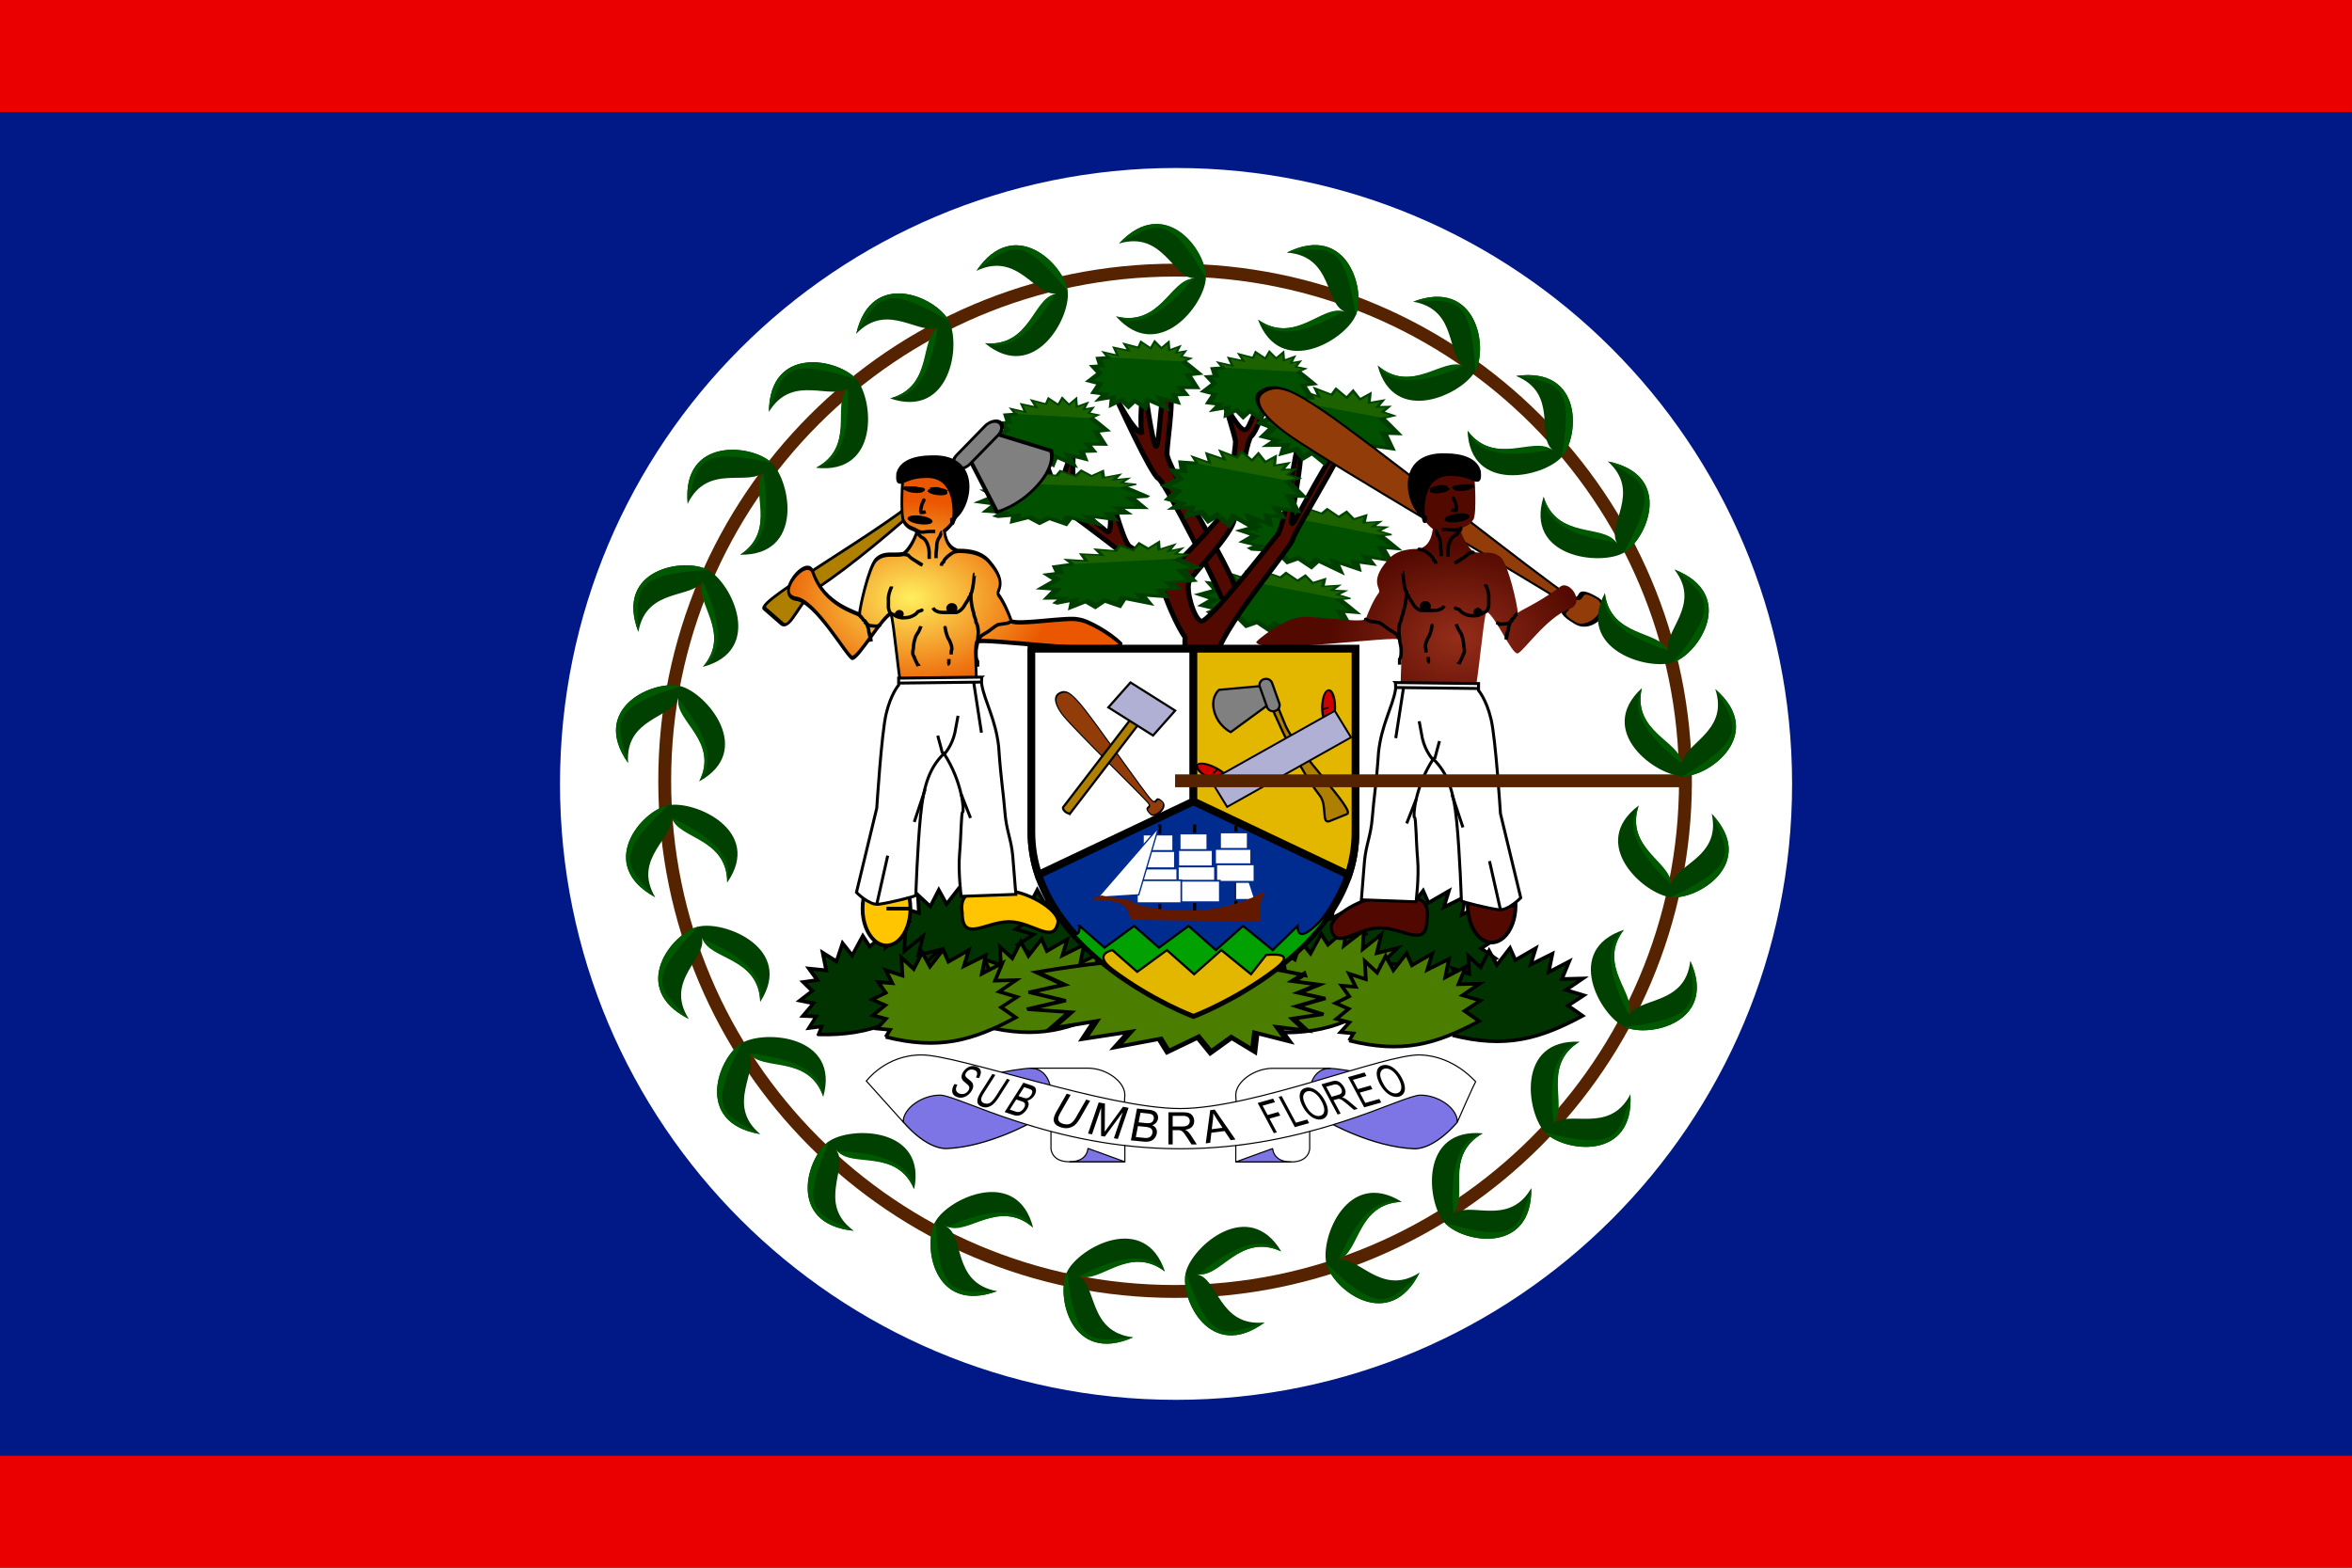
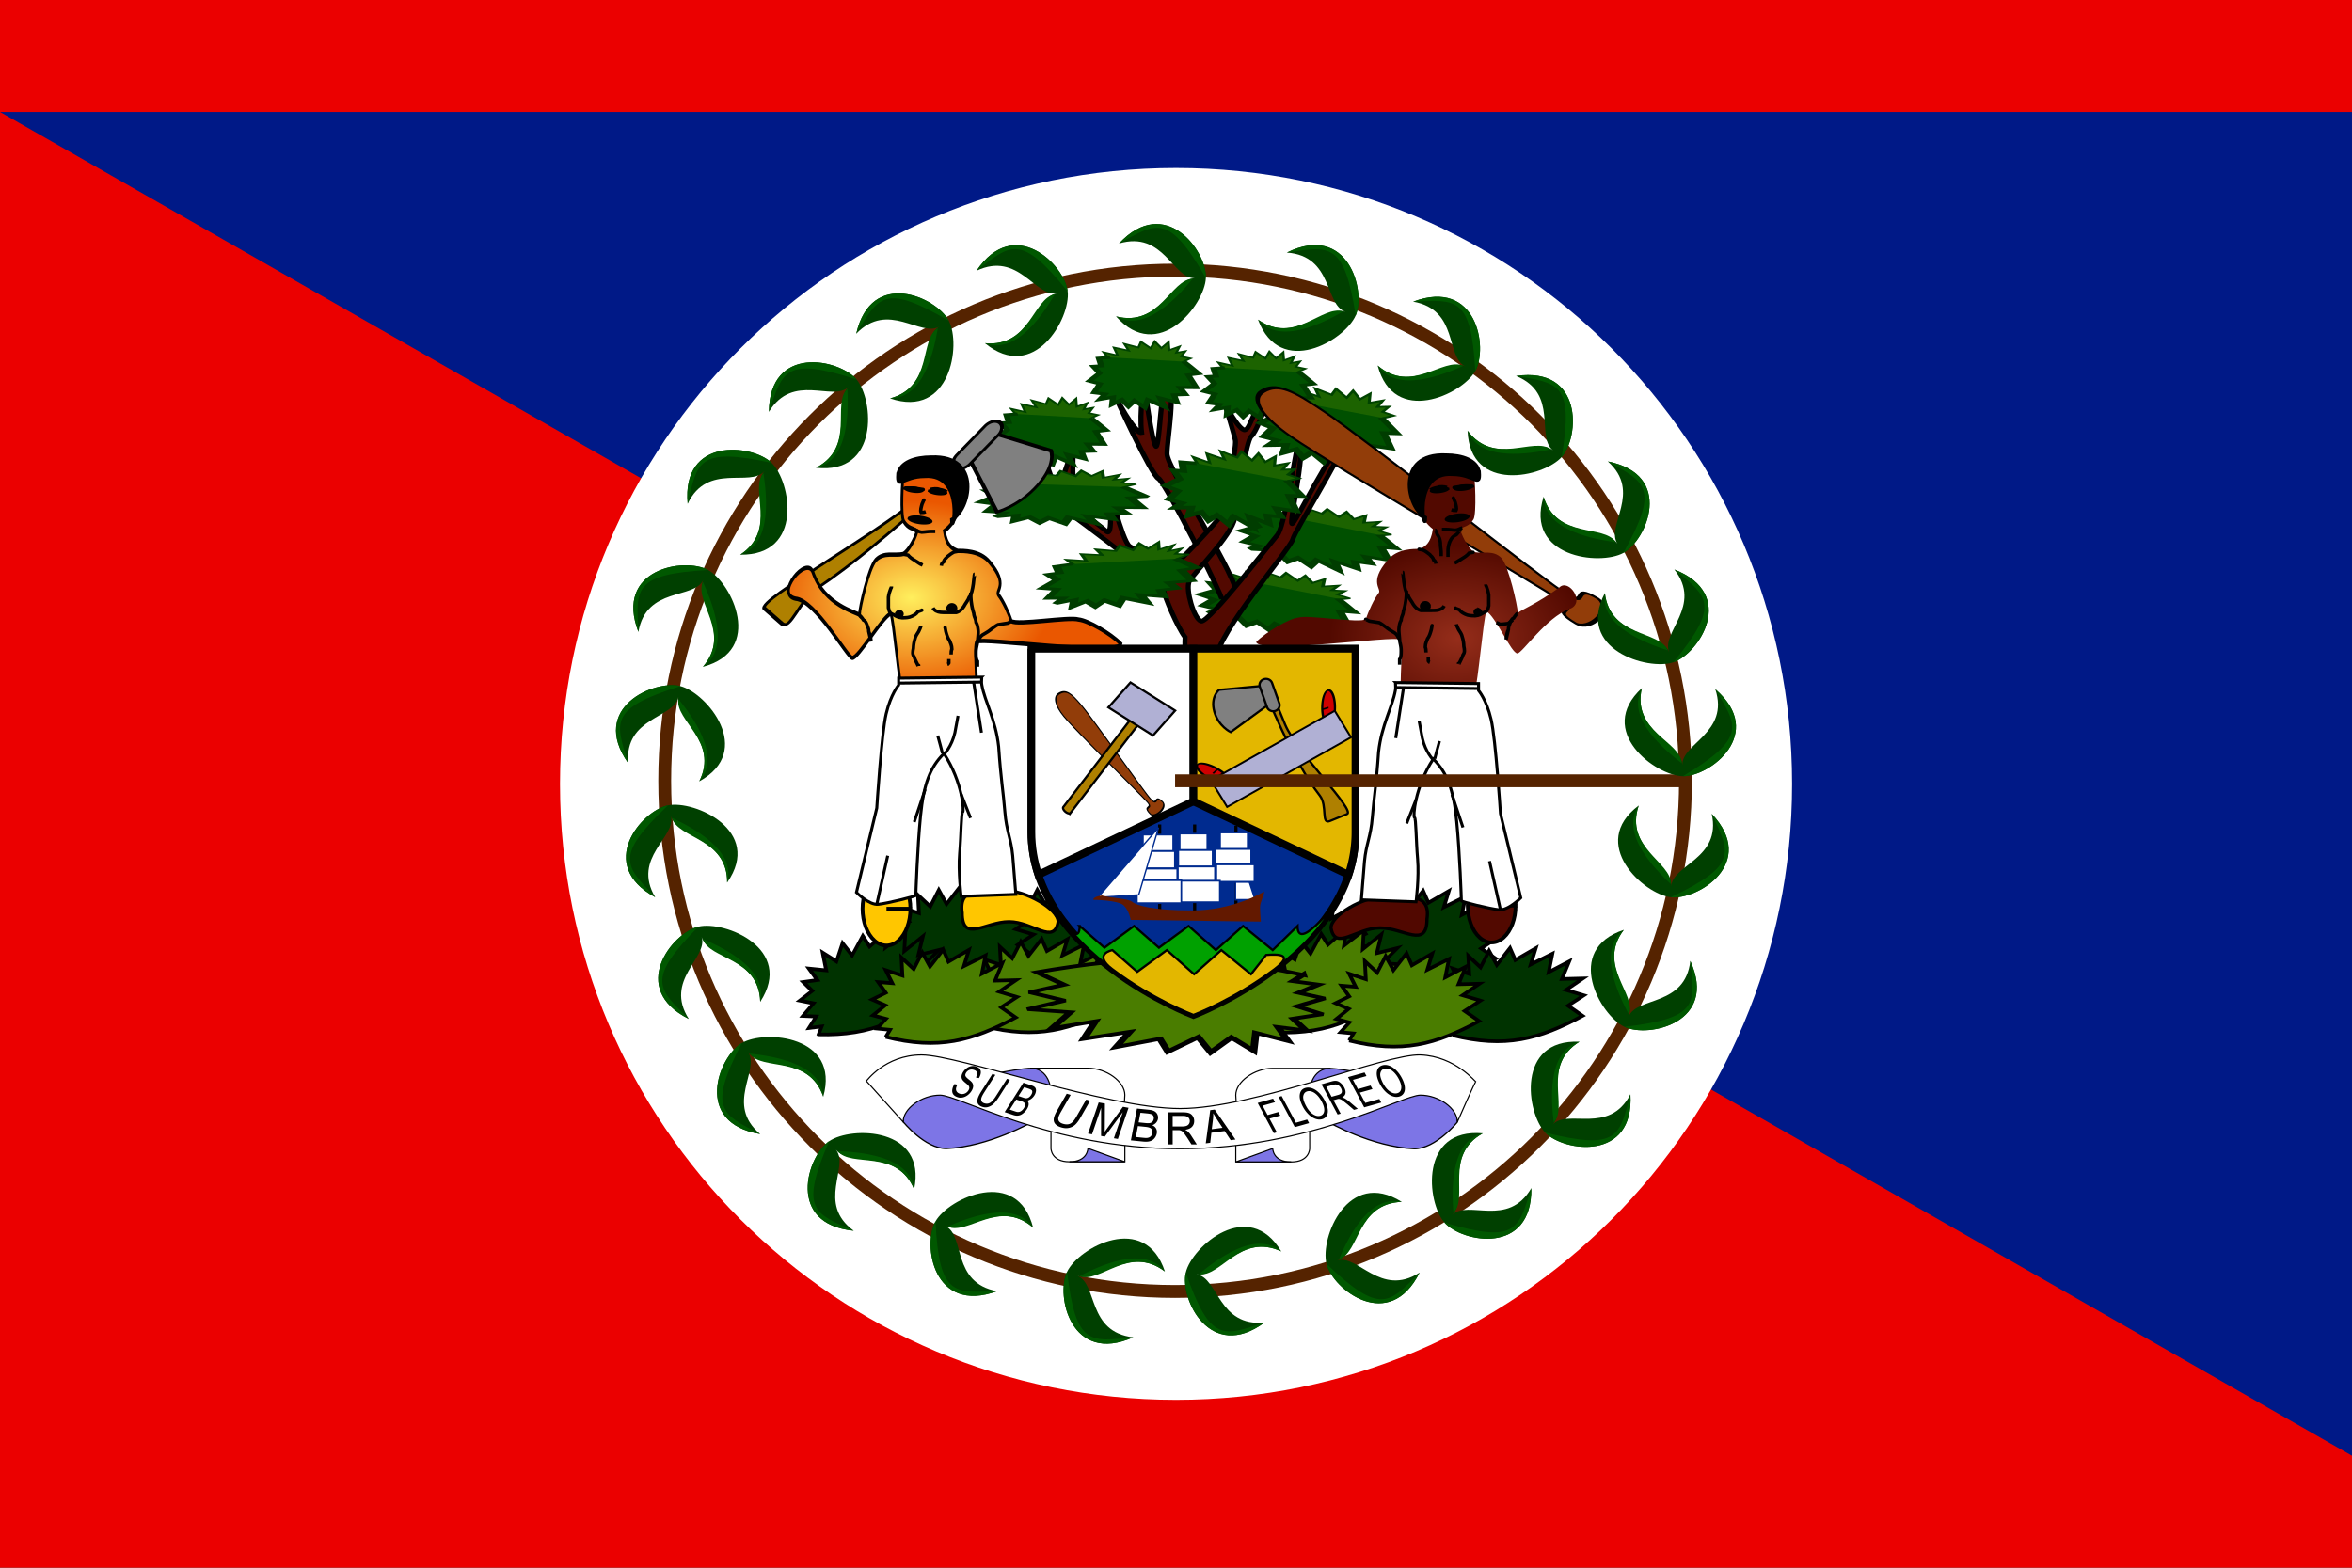
<svg xmlns="http://www.w3.org/2000/svg" xmlns:xlink="http://www.w3.org/1999/xlink" viewBox="0 0 744.094 496.063">
  <rect x="0" y="0" width="744.094" height="496.063" fill="#333333" stroke="none" />
  <style>.B{stroke:#000}.C{fill:#004000}.D{fill:#005800}.E{stroke-width:3.711}.F{fill:#fff}.G{fill:#1c6300}.H{stroke:#004300}.I{fill:#005000}.J{stroke:#003d00}.K{stroke-width:7.865}.L{fill-rule:evenodd}.M{stroke-width:1.083}.N{fill:#7d75e6}.O{stroke-width:1.25}.P{fill:#4a7d00}.Q{fill:#af8000}.R{stroke-width:.36}.S{stroke-width:1.182}.T{stroke-width:1.084}.U{stroke-width:1.133}.V{stroke-width:1.092}.W{stroke-width:4.501}.X{stroke-width:6.528}.Y{stroke-width:.933}.Z{stroke-width:.401}.a{stroke-width:.521}</style>
  <defs>
    <radialGradient id="A" cx=".611" cy=".75" r=".391">
      <stop stop-color="#952d1a" offset="0" />
      <stop stop-color="#520900" offset="1" />
    </radialGradient>
    <radialGradient id="B" cx=".605" cy=".57" r=".406">
      <stop stop-color="#ffef5d" offset="0" />
      <stop stop-color="#ea5700" offset="1" />
    </radialGradient>
    <path id="C" d="M239.47 610.26l-29.098 1.098-9.029-31.145-12.952-7.065 14.129-5.887-7.064-11.774 14.129 2.355-5.887-14.13 16.484 7.065v-18.839l11.774 12.952 9.419-16.484 7.065 15.306 14.129-16.484 4.71 12.952 21.193-10.597-5.887 16.484 22.371-9.419-4.71 18.839 21.194-9.42-8.242 17.662-22.78 46.259-50.948.272z" />
    <path id="D" d="m211.25 653.08-14.437-3.191 4.16-19.474-10.202-2.08 9.007-16.96-12.233-21.447 14.128-5.887-6.464-23.759 14.369-2.439-5.887-14.13 16.484 7.065v-18.839l11.774 12.952 9.419-16.484 7.065 15.306 14.129-16.484 2.915 20.026 22.988-17.671-7.682 23.558 22.371-9.419-4.71 18.839 14.854 2.098-8.242 17.662 21.194 1.177-12.213 32.149 13.426 4.313-12.561 18.097-8.319 11.51" />
    <path id="E" d="m200.16 613.18 4.71-7.064-12.952-2.355 9.42-9.419-12.952-4.71 12.952-9.419-12.952-7.065 14.129-5.887-7.064-11.774 14.129 2.355-5.887-14.13 16.484 7.065v-18.839l11.774 12.952 9.419-16.484 7.065 15.306 14.129-16.484 4.71 12.952 21.193-10.597-5.887 16.484 22.371-9.419-4.71 18.839 21.194-9.42-8.242 17.662 21.194 1.177-17.662 10.597 17.662 7.064-16.484 9.42 14.129 11.774c-45.135 20.801-79.673 27.473-131.87 9.419z" />
    <path id="F" d="M288.027 287.532c0-4.166-1.443-8.016-3.785-10.099s-5.229-2.083-7.571 0-3.785 5.933-3.785 10.099 1.443 8.016 3.786 10.099 5.229 2.083 7.571 0 3.785-5.933 3.785-10.099h-7.571z" />
    <path id="G" d="m273.75 383.58c-2.737 4.561 42.976 12.952 57.694 22.371s14.718 10.008 21.194 14.718l1.765-2.944c-3.532-3.532-38.494-26.356-62.403-34.145-6.805-2.273-10.3-13.248-12.951-8.83l-5.299 8.83z" />
    <path id="H" d="m319.08 369.45-25.315-5.887s-5.887 2.354-6.475 11.185 4.709 14.129 4.709 14.129l27.081-9.419v-10.008z" />
    <path id="I" d="M179.24 534.62a3.53 3.53 0 0 1 3.532 3.532v12.363a3.53 3.53 0 0 1-3.532 3.532 3.53 3.53 0 0 1-3.532-3.532v-12.363a3.53 3.53 0 0 1 3.532-3.532" />
    <path id="J" d="m371.33-24.981a9.158 5.828 0 1 0 -18.317 0 9.158 5.828 0 1 0 18.316 -1e-5l-9.158 1e-5z" />
    <path id="K" d="M244.77 87.419c7.322-5.947 11.157-3.718 17.649 3.102 9.323 9.815 41.318 58.855 46.313 63.018s4.241-6.417 10.344-1.387c3.032 3.727-10.437 17.026-13.737 14.569-6.411-5.02 3.915-5.374-.354-9.643-4.925-5.133-51.215-40.497-60.282-50.571-5.92-6.578-6.314-13.969.067-19.087z" />
    <path id="L" d="m239.61 381.52a3.532 13.246 0 1 0 -7.065 0 3.532 13.246 0 1 0 7.065 -4e-4l-3.533 4e-4z" />
  </defs>
  <g class="L">
    <path d="M0 0h744.09v496.06H0z" fill="#eb0000" />
-     <path d="M0 35.433h744.09v425.2H0z" fill="#001987" />
+     <path d="M0 35.433h744.09v425.2z" fill="#001987" />
    <path d="M566.956 248.053c0-107.638-87.258-194.896-194.896-194.896s-194.896 87.258-194.896 194.896 87.258 194.896 194.896 194.896 194.896-87.258 194.896-194.896H372.06z" class="F" />
    <g transform="matrix(1.269 0 0 1.172 -54.807 -498.27)">
      <use xlink:href="#C" transform="matrix(-.227 -.029 -.021 .103 444.79 515.92)" class="E G H" />
      <use xlink:href="#D" transform="matrix(.267 .053 .044 -.088 276.58 610.48)" class="I J K" />
      <use xlink:href="#C" transform="matrix(-.227 -.029 -.021 .103 434.52 533.14)" class="E G H" />
      <use xlink:href="#D" transform="matrix(.267 .053 .044 -.088 266.31 627.7)" class="I J K" />
      <g fill="#520900" class="B O">
        <path transform="matrix(1 0 0 1.147 -.278 -90.418)" d="M351.7 588.7c-1.484-6.025-17.295-29.125-17.295-32.379s2.412-15.908 0-16.631c-1.509 0-1.81 14.823-2.715 14.823s-3.016-14.823-3.016-14.823-1.206 6.869-.603 11.569c-1.81.362-6.636-8.676-6.636-8.676s9.049 18.8 10.858 19.523c1.81 1.084 16.114 27.872 15.812 28.595" />
        <path d="M335.878 577.592c-.565.78-9.311-3.558-11.121-5.004s-5.429-17.355-5.429-17.355 1.81 15.547-.302 13.378-5.428-3.977-7.238-7.231-.905-16.631-.905-16.631-3.016 11.931-4.222 11.931-5.128-15.908-5.128-15.908.603 17.354 2.413 18.438 28.955 22.778 29.256 24.947 3.62 10.485 5.429 13.016c-.301 4.7 1.207 35.07 1.81 42.3l5.429 2.17c-1.206-8.316.593-29.757.593-38.795.302-6.87 18.408-29.537 19.012-32.068s11.762-21.693 13.572-27.477c-4.524 3.976-12.065 21.331-13.572 23.138s3.317-18.077 1.809-24.223c-1.508 7.231-3.921 25.67-5.73 27.477-.905 1.085-17.144 23.888-18.954 23.165s-3.859-8.503-2.954-10.672 10.748-12.493 11.351-17.193 2.896-20.905 4.103-21.99 3.016-6.508 4.524-10.846c-3.921 2.169-4.524 8.677-6.032 9.038s-5.128-7.231-5.128-7.231 2.413 8.316 2.715 10.124-2.595 18.736-3.5 20.182-10.594 12.958-11.801 13.32z" />
      </g>
      <use xlink:href="#C" transform="matrix(-.201 -.017 -.012 .13 435.39 466.06)" class="E G H" />
      <use xlink:href="#D" transform="matrix(.237 .044 .033 -.113 293.41 597.81)" class="I J K" />
      <use xlink:href="#C" transform="matrix(-.161 .011 .009 .116 365.17 453.37)" class="E G H" />
      <use xlink:href="#D" transform="matrix(.193 .008 .01 -.104 272.65 587.88)" class="I J K" />
      <use xlink:href="#C" transform="matrix(-.161 .011 .009 .116 393.76 456.14)" class="E G H" />
      <use xlink:href="#D" transform="matrix(.193 .008 .01 -.104 301.25 590.66)" class="I J K" />
      <use xlink:href="#C" transform="matrix(-.201 -.017 -.012 .13 411.79 482.99)" class="E G H" />
      <use xlink:href="#D" transform="matrix(.237 .044 .033 -.113 269.81 614.74)" class="I J K" />
      <use xlink:href="#C" transform="matrix(-.244 .009 .014 .093 364.29 500.91)" class="E G H" />
      <use xlink:href="#D" transform="matrix(.293 .007 .015 -.083 223.71 608.4)" class="I J K" />
      <use xlink:href="#C" transform="matrix(-.161 .011 .009 .116 342.12 468.64)" class="E G H" />
      <use xlink:href="#D" transform="matrix(.193 .008 .01 -.104 249.61 603.16)" class="I J K" />
      <use xlink:href="#C" transform="matrix(-.227 .032 .007 .105 378.26 508.64)" class="E G H" />
      <use xlink:href="#D" transform="matrix(.271 -.019 .019 -.096 240.9 644.16)" class="I J K" />
    </g>
    <g class="B">
      <g fill="#030" class="E">
        <use xlink:href="#E" transform="matrix(.313 -.025 .016 .303 318.36 129.82)" />
        <use xlink:href="#E" transform="matrix(.313 -.025 .016 .303 244.15 127.55)" />
        <use xlink:href="#E" transform="matrix(.313 -.025 .016 .303 359.6 128.68)" />
      </g>
      <use xlink:href="#E" transform="matrix(.305 -.093 .059 .295 306.78 164.44)" class="E P" />
      <use xlink:href="#E" transform="matrix(.313 -.025 .016 .303 387.09 146.8)" fill="#030" class="E" />
      <use xlink:href="#E" transform="matrix(.313 -.025 .016 .303 354.37 148.47)" class="E P" />
      <g fill="#030" class="E">
        <use xlink:href="#E" transform="matrix(.313 -.025 .016 .303 212.99 127.55)" />
        <use xlink:href="#E" transform="matrix(.305 -.093 .059 .295 161.74 165.04)" />
      </g>
      <g class="P E">
        <use xlink:href="#E" transform="matrix(.313 -.025 .016 .303 238.92 143.94)" />
        <use xlink:href="#E" transform="matrix(.313 -.025 .016 .303 207.76 147.33)" />
        <use xlink:href="#E" transform="matrix(-.636 -.028 .036 -.303 517.5 499.87)" />
      </g>
      <use xlink:href="#F" fill="#ffc600" class="S" />
      <g stroke-width="1.021">
        <path d="M451.456 290.766c0 9.622-7.372 2.846-14.863 2.846s-14.217 7.487-15.509 0c0-3.929 9.957-9.964 17.448-9.964 5.553.712 14.218-1.793 12.925 7.117z" fill="#510800" />
        <path d="M304.394 288.826c0 9.622 7.372 2.846 14.863 2.846s14.217 7.487 15.509 0c0-3.929-9.957-9.964-17.448-9.964-5.553.712-14.218-1.793-12.925 7.117z" fill="#ffc600" />
      </g>
      <use xlink:href="#F" x="191.45" y="-0.97" fill="#520900" class="S" />
      <g class="O">
        <use xlink:href="#G" transform="matrix(.929 -.362 -.062 -.758 11.335 582.39)" class="Q" />
        <g fill="gray">
          <use xlink:href="#H" transform="matrix(-.592 -.404 -.718 .737 767.48 -6.637)" />
          <use xlink:href="#I" transform="matrix(-.592 -.404 -.718 .737 806.21 -187.96)" />
        </g>
      </g>
      <path transform="matrix(-.183 0 0 .29 317.28 168.52)" d="M193.63 88.249c15.546 4.424 56.18 48.823 66.671 48.494 8.326-.24 63.547-62.882 98.146-64.626 36.448-4.685-19.01-47.626-29.884-29.032-19.842 36.634-76.542 43.895-80.455 46.829-.661-8.601-15.944-51.042-28.307-59.945-14.613-9.31-32.211-4.157-47.817-6.66-7.301-2.843-18.838-14.056-23.783-24.977 8.182-3.544 15.323-2.479 23.311-10.651 5.679-6.642 2.381-46.913.37-51.059-13.291-14.268 5.429-7.327-39.024-9.082C68.59-74.907 56.98-22.879 101.205-1.669 97.742 14.26 86.984 17.926 78.264 19.978c-8.778.106-38.826-.764-55.546 12.488-33.404 24.553-8.925 30.904-15.352 35.8-7.173 5.644-17.868 19.827-21.888 28.307-10.472 4.996-99.486-4.995-116.5-1.665-16.42.965-56.467 15.818-73.15 26.641 3.565 14.142 241.51-7.603 249.27-2.497 5.946 3.345-2.705 51.237 2.011 54.949 1.659 9.063 116.54 5.829 125.6 5.829 7.557-18.859 15.389-81.558 20.925-91.583z" fill="url(#B)" stroke-width="4.702" />
      <path d="M284.089 150.059c-.338 5.188 1.56.673 8.407.673 13.27-1.026 8.608 20.216 8.608 13.66 5.746-2.794 9.823-20.439-6.489-19.755-5.157 0-9.85 1.601-10.526 5.422z" class="T" />
    </g>
  </g>
  <g fill="none" class="B">
    <g class="M">
      <path d="M307.111 187.505c0 .488.049 2.312.239 3.386a16.65 16.65 0 0 0 .717 3.144c.098 1.293.6 1.503.717 2.902.443.659.634 1.727.717 2.902 0 1.24-.197 2.196-.239 3.386-.138 1.034-.463 1.849-.478 3.144 0 1.268.001 2.193.478 2.902v1.693" />
      <path d="M308.307 181.7c-.166 0-.295 5.847-1.673 7.256-.298.933-1.313 2.133-1.673 2.902-.48.714-1.143 1.559-2.39 1.935h-3.345c-1.33 0-2.145.016-3.106-.484-.426-.232-.726-.536-.956-.968m-3.585.727h-.239c.668 0 .313-.03-.956.484-.495.737-1.081 1.053-1.911 1.451-.856.426-1.834.484-3.106.484-1.205-.103-1.934-.49-2.629-.968-1.16-.38-1.382-.853-1.673-2.177v-3.386c.137-1.026.397-1.851.717-2.66.12-.365.239-.205.239-.726m-10.035 9.191c.122 0 .761.748 1.195 1.451.737.267.928 1.079 1.194 1.693.192.777.478.831.478 1.935.481 1.077.633 2.036.717 3.144l-.717-3.144c.481 1.077.633 2.036.717 3.144m10.513-27.572h.239c-.645 0-.315-.016.956.242.521.66 1.38 1.251 2.15 1.693.854.53 1.54 1.165 2.39 1.451l-2.39-1.451c.854.53 1.54 1.165 2.39 1.451m11.231-4.354h-.239c.645 0 .317-.016-.956.242-.843.404-1.364.84-2.15 1.451-.371.562-.935.67-1.195 1.693-.452.246-.61.485-.717 1.209m-1.913-10.883h-1.195c-1.3 0-1.932.198-3.106.242-1.015-.123-1.258-.505-2.15-.726m1.912 30.475c-.04.192-.474 1.236-.717 1.693-.435.73-1.015 1.428-1.195 2.419-.278.844-.438 1.81-.478 2.902-.218 1.018-.363 1.923.239 2.661.258.956.738 1.654 1.194 2.66.319 0 .239-.081.239.242m8.364-12.094v.242c0-.653-.016-.321.239.967.329 1.166.617 2.146 1.195 2.902.315.957.668 1.308.717 2.66-.19.449-.239.948-.239 1.693m-.716 1.453v1.209c-.261.352-.158.376-.478.484m20.31-13.544v.242c0-.676.074-.272-1.195.242l-3.106.484c-.767.381-1.511 1.011-2.15 1.451-.572.502-1.383 1.011-2.151 1.451-.862.436-1.241.82-1.673 1.693-.26.352-.158.376-.478.484" />
    </g>
    <path d="M299.518 155.642c-.055-.053-1.106-.556-2.24-.726-.809-.393-2.158-.215-2.986 0" class="U" />
    <path d="M291.991 154.916h-.29c.784 0 .386.016-1.161-.242-1.214-.337-2.675-.242-4.064-.242-.409.114-.29.07-.29.484m6.095 3.386v.242c0-.676.036-.317-.581.967-.224.86-.614 2.048-.29 2.66.762 0 .997-.08 1.452-.242" class="V" />
  </g>
  <g class="L B">
    <use xlink:href="#J" transform="matrix(-.344 -.05 -.034 .164 414.82 186.73)" class="W" />
    <g class="X">
      <use xlink:href="#J" transform="matrix(-.249 -.033 -.025 .107 386.19 170.3)" />
      <use xlink:href="#J" transform="matrix(-.249 -.033 -.025 .107 378.64 169.57)" />
    </g>
    <path d="M299.943 192.462c0-.601.535-1.088 1.195-1.088s1.195.487 1.195 1.088-.535 1.088-1.195 1.088-1.195-.487-1.195-1.088h1.195zm-16.25 1.816c-.002-.26.157-.501.417-.632a.95.95 0 0 1 .839 0c.259.131.418.372.417.632.004.261-.155.505-.415.636a.95.95 0 0 1-.843 0c-.26-.132-.419-.375-.415-.636h.836z" class="M" />
  </g>
-   <path d="M290.145 168.64v.242c0-.812-.057-.299 1.195.967 1.069.519 1.482 1.065 1.911 1.935a7.51 7.51 0 0 1 .717 3.144v1.935m4.063-8.465c-.166 0-.424.66-.717 1.451-.533.636-.872 1.554-.956 2.66 0 1.313-.224 1.875-.239 3.144v.967m-22.461 20.317c0 .14.746.423 1.195.967.907.124 1.712.242 2.867.242.175-.266.527-.354.956-.484" fill="none" class="B M" />
  <g class="L">
    <use xlink:href="#K" transform="matrix(1.016 .228 .473 .752 109.43 2.266)" fill="#923d09" class="B O" />
    <path transform="matrix(.183 0 0 .29 434.79 167.89)" d="M193.63 88.249c15.546 4.424 43.275 46.12 53.766 45.791 8.326-.241 49.837-39.26 89.543-48.407 29.696-6.172-.589-33.928-16.979-23.626-38.436 17.819-67.939 24.972-71.852 27.907-.661-8.601-15.944-51.042-28.307-59.945-14.613-9.31-32.211-4.157-47.817-6.66-7.301-2.843-18.838-14.056-23.783-24.977 8.182-3.544 15.323-2.479 23.311-10.651 5.679-6.642 2.381-46.913.37-51.059-13.291-14.268 5.429-7.327-39.024-9.082C68.59-74.907 56.98-22.879 101.205-1.669c-3.464 15.929-14.221 19.595-22.94 21.647-8.778.106-38.826-.764-55.547 12.488-33.404 24.553-8.925 30.904-15.352 35.8-7.173 5.644-17.868 19.827-21.888 28.307-10.472 4.996-99.486-4.995-116.5-1.665-16.42.965-56.467 15.818-73.15 26.641 3.565 14.142 241.51-7.603 249.27-2.497 5.946 3.345-2.705 51.237 2.011 54.949 1.66 9.063 116.54 5.829 125.6 5.829 7.557-18.859 15.389-81.558 20.925-91.583z" fill="url(#A)" />
    <path d="M467.971 149.419c.338 5.188-1.56.673-8.407.673-13.27-1.026-8.608 20.216-8.608 13.66-5.746-2.794-9.823-20.439 6.489-19.755 5.157 0 9.85 1.601 10.526 5.422z" class="B T" />
  </g>
  <g fill="none" class="B">
    <g class="M">
      <path d="M444.949 186.865c0 .488-.049 2.312-.239 3.386a16.65 16.65 0 0 1-.717 3.144c-.098 1.293-.6 1.503-.717 2.902-.443.659-.634 1.727-.717 2.902 0 1.24.197 2.196.239 3.386.138 1.034.463 1.849.478 3.144 0 1.268-.001 2.193-.478 2.902v1.693" />
      <path d="M443.753 181.06c.166 0 .295 5.847 1.673 7.256.298.933 1.313 2.133 1.673 2.902.48.714 1.143 1.559 2.39 1.935h3.345c1.33 0 2.145.016 3.106-.484.426-.232.726-.536.956-.968m3.585.727h.239c-.668 0-.313-.03.956.484.495.737 1.081 1.053 1.911 1.451.856.426 1.834.484 3.106.484 1.205-.103 1.934-.49 2.629-.968 1.16-.38 1.382-.853 1.673-2.177v-3.386c-.137-1.026-.397-1.851-.717-2.66-.12-.365-.239-.205-.239-.726m10.035 9.191c-.122 0-.761.748-1.195 1.451-.737.267-.928 1.079-1.194 1.693-.192.777-.478.831-.478 1.935-.481 1.077-.633 2.036-.717 3.144l.717-3.144c-.481 1.077-.633 2.036-.717 3.144m-10.513-27.572h-.239c.645 0 .315-.016-.956.242-.521.66-1.38 1.251-2.15 1.693-.854.53-1.54 1.165-2.39 1.451l2.39-1.451c-.854.53-1.54 1.165-2.39 1.451m-11.231-4.354h.239c-.645 0-.317-.016.956.242.843.404 1.364.84 2.15 1.451.371.562.935.67 1.195 1.693.452.246.61.485.717 1.209m1.913-10.883h1.195c1.3 0 1.932.198 3.106.242 1.015-.123 1.258-.505 2.15-.726m-1.912 30.475c.04.192.474 1.236.717 1.693.435.73 1.015 1.428 1.195 2.419.278.844.438 1.81.478 2.902.218 1.018.363 1.923-.239 2.661-.258.956-.738 1.654-1.194 2.66-.319 0-.239-.081-.239.242m-8.364-12.094v.242c0-.653.016-.321-.239.967-.329 1.166-.617 2.146-1.195 2.902-.315.957-.668 1.308-.717 2.66.19.449.239.948.239 1.693m.716 1.453v1.209c.261.352.158.376.478.484m-20.31-13.544v.242c0-.676-.074-.272 1.195.242l3.106.484c.767.381 1.511 1.011 2.15 1.451.572.502 1.383 1.011 2.151 1.451.862.436 1.241.82 1.673 1.693.26.352.158.376.478.484" />
    </g>
    <path d="M452.552 155.002c.055-.053 1.106-.556 2.24-.726.809-.393 2.158-.215 2.986 0" class="U" />
    <path d="M460.069 154.276h.29c-.784 0-.386.016 1.161-.242 1.214-.337 2.675-.242 4.064-.242.409.114.29.07.29.484m-6.095 3.386v.242c0-.676-.036-.317.581.967.224.86.614 2.048.29 2.66-.762 0-.997-.08-1.452-.242" class="V" />
  </g>
  <g class="L B">
    <use xlink:href="#J" transform="matrix(.344 -.05 .034 .164 337.25 186.09)" class="W" />
    <g class="X">
      <use xlink:href="#J" transform="matrix(.249 -.033 .025 .107 365.87 169.66)" />
      <use xlink:href="#J" transform="matrix(.249 -.033 .025 .107 373.42 168.94)" />
    </g>
    <path d="M452.117 191.822c0-.601-.535-1.088-1.195-1.088s-1.195.487-1.195 1.088.535 1.088 1.195 1.088 1.195-.487 1.195-1.088h-1.195zm16.25 1.816c.002-.26-.157-.501-.417-.632a.95.95 0 0 0-.839 0c-.259.131-.418.372-.417.632-.004.261.155.505.415.636a.95.95 0 0 0 .843 0c.26-.132.419-.375.415-.636h-.836z" class="M" />
  </g>
  <path d="M461.915 168v.242c0-.812.057-.299-1.195.967-1.069.519-1.482 1.065-1.911 1.935a7.51 7.51 0 0 0-.717 3.144v1.935m-4.063-8.465c.166 0 .424.66.717 1.451.533.636.872 1.554.956 2.66 0 1.313.224 1.875.239 3.144v.967m22.461 20.317c0 .14-.746.423-1.195.967-.907.124-1.712.242-2.867.242-.175-.266-.527-.354-.956-.484" fill="none" class="B M" />
  <g class="F L B Y">
    <path d="M310.504 214.265l-26.202.314v2.197s-2.472 2.825-3.955 9.102-2.966 29.819-2.966 29.819l-6.427 26.68s3.955 4.08 6.921 3.767 11.865-2.511 11.865-2.825.494-15.066 1.483-25.11 2.966-15.38 7.416-19.774c5.933 9.102 6.427 18.519 5.933 18.519s-.494 7.533-.989 13.183.494 13.497.494 13.497l17.303-.628-.989-12.241c-.495-5.336-2.002-7.846-2.472-13.811-.519-6.591-1.248-10.051-1.977-20.716-.961-8.622-4.361-14.186-5.315-19.461-.259-1.345.124-2.354-.124-2.511z" />
    <path d="M298.637 238.747s2.472-2.511 3.461-6.905l.989-5.336m.989 24.797l2.966 7.533m-14.338-9.098l-3.461 10.358m-11.864 26.048l3.461-15.38m29.664-54.93l-26.202.314m13.842 22.284c0-.314-1.483-5.65-1.483-5.65" />
    <path d="M308.031 215.834l2.472 16.008" />
    <path d="M441.566 215.985l26.202.314v2.197s2.472 2.825 3.955 9.102 2.966 29.819 2.966 29.819l6.427 26.68s-3.955 4.08-6.921 3.767-11.865-2.511-11.865-2.825-.494-15.066-1.483-25.11-2.966-15.38-7.416-19.774c-5.933 9.102-6.427 18.519-5.933 18.519s.494 7.533.989 13.183-.494 13.497-.494 13.497l-17.303-.628.989-12.241c.495-5.336 2.002-7.846 2.472-13.811.519-6.591 1.248-10.051 1.977-20.716.961-8.622 4.361-14.186 5.315-19.461.259-1.345-.124-2.354.124-2.511z" />
    <path d="M453.433 240.467s-2.472-2.511-3.461-6.905l-.989-5.336m-.989 24.797l-2.966 7.533m14.338-9.098l3.461 10.358m11.864 26.048l-3.461-15.38m-29.664-54.93l26.202.314m-13.842 22.284c0-.314 1.483-5.65 1.483-5.65" />
    <path d="M444.039 217.554l-2.472 16.008" />
  </g>
  <g class="B L">
    <g class="R">
      <path d="M303.257 342.243s17.534-4.241 23.379-4.241 5.845 4.241 6.313 4.36l-.468 8.364h-29.224v-8.483z" class="N" />
      <path d="M332.491 363.377s0 4.241 5.845 4.241h17.534v-12.724h-23.379v8.483z" class="F" />
      <path d="M443.563 342.293s-17.534-4.241-23.379-4.241-5.845 4.241-6.313 4.36l.468 8.364h29.224v-8.483z" class="N" />
      <path d="M414.339 363.427s0 4.241-5.845 4.241H390.96v-12.724h23.379v8.483z" class="F" />
      <path d="M402.646 363.427s0 4.241 5.845 4.241h-17.534l11.69-4.241z" class="N" />
    </g>
    <path d="M461.098 342.293l-40.915 12.724s13.871 7.972 27.276 8.483c6.819 0 13.638-8.483 13.638-8.483v-12.724z" class="N Z" />
    <g class="R">
      <path d="M414.336 346.534c-.234-2.121.73-8.483 6.575-8.483h-18.265c-5.845 0-11.69 4.241-11.69 8.483l.468 8.482h22.911v-8.483z" class="F" />
      <path d="M344.174 363.377s0 4.241-5.845 4.241h17.534l-11.69-4.241z" class="N" />
    </g>
    <path d="M285.732 342.233l40.915 12.724s-13.871 7.972-27.276 8.483c-6.819 0-13.638-8.483-13.638-8.483v-12.724z" class="N Z" />
    <g class="F R">
      <path d="M332.484 346.484c.234-2.121-.73-8.483-6.575-8.483h18.265c5.845 0 11.69 4.241 11.69 8.483l-.468 8.482h-22.911v-8.483z" />
      <path d="M274.076 342.051c-.036.242 5.809-8.24 17.498-8.24s58.445 16.965 81.789 16.965c23.415 0 64.875-17.371 76.016-16.965s17.657 8.896 17.534 8.483-5.845 12.724-5.845 12.724c0-4.241-5.845-8.483-11.689-8.483S414.31 363.5 373.362 363.5c-40.878 0-70.1-16.965-75.946-16.965s-11.689 4.241-11.689 8.483l-11.653-12.966z" />
    </g>
  </g>
  <path d="M431.579 350.394l-5.11-9.561 5.232-1.471.603 1.129-4.275 1.202 1.565 2.928 4.003-1.126.599 1.12-4.003 1.126 1.739 3.254 4.443-1.249.604 1.129-5.4 1.519zm-21.941 6.262l-5.11-9.561.957-.269 4.506 8.432 3.564-1.002.604 1.129-4.521 1.272zm-6.64 1.912l-5.11-9.561 4.881-1.373.603 1.129-3.923 1.103 1.582 2.96 3.396-.955.604 1.129-3.396.955 2.321 4.343-.958.269zm-58.779.132l3.37-9.861 1.971.354-.044 7.402-.026 1.545 1.066-1.484 4.713-6.436 1.762.317-3.37 9.861-1.262-.227 2.821-8.254-5.696 7.737-1.181-.212.008-8.91-2.869 8.395-1.262-.227zm-.59-10.77l1.246.375-3.101 5.422c-.539.942-1.075 1.659-1.607 2.151s-1.177.825-1.939 1.006c-.754.179-1.584.129-2.492-.144-.881-.265-1.517-.631-1.904-1.105s-.537-1.03-.45-1.674.419-1.469.988-2.464l3.101-5.422 1.246.375-3.098 5.415c-.466.815-.736 1.44-.808 1.873-.066.43.027.804.275 1.126.254.32.647.562 1.181.723.917.276 1.687.266 2.313-.03s1.276-1.034 1.95-2.212l3.098-5.415zm-25.054-6.562l.933.313-3.428 5.378c-.596.934-1.15 1.65-1.662 2.149s-1.086.846-1.727 1.053c-.634.204-1.29.19-1.969-.038-.66-.221-1.105-.55-1.332-.993s-.251-.976-.069-1.603.591-1.44 1.22-2.426l3.428-5.378.932.313-3.424 5.371c-.515.808-.84 1.425-.973 1.847-.128.419-.119.778.024 1.079s.42.518.82.652c.685.23 1.304.19 1.857-.123s1.201-1.053 1.946-2.222l3.424-5.371zm-16.628 1.66l.945.193c-.256.481-.404.896-.446 1.248a1.41 1.41 0 0 0 .25.962c.205.288.508.5.908.634a2.36 2.36 0 0 0 1.074.107 2.18 2.18 0 0 0 .97-.368 2.54 2.54 0 0 0 .712-.732c.187-.293.285-.569.294-.827s-.082-.518-.282-.765c-.126-.161-.449-.451-.967-.87-.514-.426-.844-.771-.987-1.041-.188-.345-.255-.719-.203-1.118s.223-.817.494-1.243a4.48 4.48 0 0 1 1.141-1.213 3.32 3.32 0 0 1 1.479-.636 3.11 3.11 0 0 1 1.495.116c.522.175.911.441 1.165.799.26.354.36.783.299 1.287s-.257 1.032-.589 1.583l-.951-.211c.327-.605.447-1.104.36-1.497s-.397-.68-.938-.862c-.564-.189-1.062-.191-1.497-.003a2.2 2.2 0 0 0-1.012.856c-.212.332-.296.639-.251.916s.367.656.976 1.14c.616.478 1.012.849 1.186 1.113a1.87 1.87 0 0 1 .302 1.257c-.048.448-.231.92-.549 1.419s-.721.927-1.217 1.296c-.492.363-1.018.6-1.578.71-.554.107-1.082.075-1.585-.094-.637-.214-1.095-.515-1.371-.906s-.377-.87-.31-1.444c.073-.577.3-1.179.685-1.807zm134.666.114c-.847-1.585-1.189-2.919-1.021-3.994.164-1.082.756-1.766 1.776-2.053.668-.188 1.383-.147 2.144.124s1.484.745 2.169 1.424c.685.673 1.282 1.485 1.794 2.443.518.969.834 1.878.947 2.727s.003 1.547-.328 2.095-.816.902-1.445 1.079c-.681.192-1.405.146-2.174-.138s-1.491-.762-2.17-1.436a9.51 9.51 0 0 1-1.691-2.272zm.998-.257c.615 1.152 1.335 1.994 2.157 2.528s1.59.695 2.298.496c.721-.203 1.134-.704 1.239-1.506.111-.799-.164-1.815-.821-3.045-.416-.779-.879-1.429-1.389-1.951s-1.04-.895-1.595-1.103c-.553-.214-1.069-.255-1.546-.121-.678.191-1.096.664-1.257 1.419s.145 1.846.914 3.283zm-14.434 9.768l-5.11-9.561 3.208-.902c.645-.181 1.182-.233 1.611-.154s.855.302 1.289.681a4.77 4.77 0 0 1 1.071 1.356c.363.679.502 1.297.419 1.857s-.44.997-1.066 1.319c.339.089.616.194.832.313a9.93 9.93 0 0 1 1.474 1.049l2.65 2.248-1.205.339-2.02-1.72-1.396-1.125c-.343-.253-.621-.421-.83-.501s-.396-.127-.57-.132c-.126-.001-.311.034-.558.103l-1.111.312 2.27 4.247-.958.269zm-1.897-5.61l2.058-.579c.437-.123.748-.28.932-.465.181-.192.267-.435.256-.732s-.104-.607-.269-.916c-.241-.451-.564-.788-.97-1.01s-.873-.258-1.409-.107l-2.29.644 1.691 3.164zm-9.04 3.249c-.847-1.585-1.19-2.918-1.022-3.994.164-1.082.756-1.766 1.776-2.053.668-.188 1.383-.147 2.144.124s1.484.745 2.17 1.424c.684.673 1.281 1.486 1.793 2.443.518.969.834 1.878.947 2.727s.003 1.547-.328 2.095a2.37 2.37 0 0 1-1.445 1.079c-.681.192-1.405.146-2.175-.138s-1.491-.762-2.169-1.436-1.242-1.432-1.691-2.272zm.997-.257c.615 1.152 1.335 1.994 2.157 2.528s1.59.695 2.298.496c.721-.203 1.135-.704 1.24-1.507s-.164-1.815-.821-3.045c-.416-.779-.88-1.429-1.39-1.951s-1.04-.895-1.594-1.103c-.553-.214-1.07-.255-1.546-.121-.678.191-1.097.664-1.257 1.419s.145 1.846.914 3.283zm-55.46 10.806l1.923-10.062 3.787.381c.773.078 1.37.243 1.795.496s.734.598.915 1.049a2.34 2.34 0 0 1 .146 1.365c-.082.43-.277.822-.584 1.179s-.719.627-1.236.814c.576.24.987.59 1.23 1.053.249.463.317.989.205 1.574-.09.47-.275.899-.555 1.287-.274.382-.579.67-.915.858s-.737.321-1.203.389-1.015.068-1.658.003l-3.849-.387zm2.451-5.701l2.184.22c.592.06 1.024.062 1.296.013.359-.067.646-.21.86-.426.22-.215.363-.5.43-.852.064-.334.039-.635-.073-.902-.112-.273-.308-.469-.589-.591s-.784-.226-1.509-.298l-2.018-.203-.581 3.04zm-.888 4.646l2.514.253c.432.043.738.057.919.045a2.45 2.45 0 0 0 .824-.197c.231-.106.436-.277.615-.506s.302-.511.363-.83c.072-.376.037-.71-.103-1.004a1.32 1.32 0 0 0-.694-.664c-.318-.149-.798-.255-1.441-.32l-2.335-.235-.661 3.458zm10.309 2.34v-10.161h4.52c.907 0 1.598.092 2.071.277a2.26 2.26 0 0 1 1.133.964 2.88 2.88 0 0 1 .424 1.531c0 .721-.234 1.328-.702 1.824s-1.19.806-2.169.942c.357.171.629.339.814.505.394.361.767.811 1.118 1.352l1.773 2.766h-1.696l-1.349-2.113-.973-1.402c-.255-.323-.485-.55-.688-.678a2.03 2.03 0 0 0-.612-.27c-.153-.033-.403-.05-.752-.05h-1.564v4.514h-1.349zm1.349-5.676h2.899c.617 0 1.099-.064 1.446-.187.348-.13.611-.332.793-.61a1.67 1.67 0 0 0 .27-.916c0-.479-.175-.875-.528-1.185-.347-.31-.9-.465-1.654-.465h-3.226v3.362zm10.465 5.334l1.411-10.498 1.431-.184 6.55 9.475-1.513.195-1.911-2.88-4.196.539-.362 3.173-1.41.181zm1.893-4.479l3.402-.437-1.725-2.635-1.218-1.984a12.22 12.22 0 0 1-.075 1.979l-.385 3.077zm-65.518-5.409l5.933-9.308 2.642.886c.539.181.909.421 1.111.72.208.296.277.67.21 1.125a3.27 3.27 0 0 1-.503 1.319c-.253.398-.574.744-.961 1.041s-.815.497-1.283.604c.32.308.469.698.442 1.172s-.208.985-.553 1.526a5.19 5.19 0 0 1-.989 1.148c-.374.325-.73.557-1.064.69s-.691.203-1.068.204-.784-.076-1.233-.226l-2.685-.901zm4.372-5.085l1.523.511c.413.139.733.201.957.192.296-.014.574-.111.83-.286s.493-.425.701-.751c.197-.309.313-.599.35-.869s-.019-.489-.173-.643-.481-.323-.987-.493l-1.408-.472-1.792 2.812zm-2.74 4.298l1.754.588c.301.101.522.157.662.169a1.83 1.83 0 0 0 .7-.074c.221-.071.448-.203.684-.396s.452-.444.641-.74c.222-.348.346-.67.373-.969s-.041-.547-.218-.727c-.169-.186-.478-.353-.927-.504l-1.629-.547-2.039 3.199z" />
  <g class="L">
    <g class="B">
      <g stroke-width="2.426">
        <path d="M326.302 205.293v57.933c0 38.622 51.263 57.933 51.263 57.933s51.263-19.311 51.263-57.933v-57.934H326.299z" fill="#002b8f" />
        <path d="M326.302 205.293v57.933c0 4.828.801 9.354 2.203 13.578l49.06-23.234v-48.278h-51.263z" class="F" />
        <path d="M428.82 205.293v57.933a42.88 42.88 0 0 1-2.202 13.578l-49.052-23.234v-48.278h51.254z" fill="#e3b700" />
      </g>
      <g class="O">
        <use xlink:href="#K" transform="matrix(.37 .129 .082 .383 237.35 154.38)" fill="#923d09" />
        <path transform="matrix(.437 .357 -.339 .442 203.27 -30.3)" d="m498.13 181.35a2.606 1.293 0 0 1 2.606 1.293v63.458a2.606 1.293 0 0 1 -2.606 1.293 2.606 1.293 0 0 1 -2.606 -1.293v-63.458a2.606 1.293 0 0 1 2.606 -1.293" class="Q" />
        <path transform="matrix(.481 .303 -.371 .418 203.27 -30.3)" d="M497.3 228.63h29.375v18.868H497.3z" fill="#b0b0d4" />
        <use xlink:href="#G" transform="matrix(-.47 -.318 .338 -.443 425.16 514.57)" class="Q" />
        <g fill="gray">
          <use xlink:href="#H" transform="matrix(.548 -.174 .184 .517 157.78 81.433)" />
          <use xlink:href="#I" transform="matrix(.548 -.174 .184 .517 203.27 -30.3)" />
        </g>
        <g fill="#cf0000">
          <use xlink:href="#L" transform="matrix(.431 -.39 .367 .214 141.99 255.17)" />
          <use xlink:href="#L" transform="matrix(-.566 .169 .016 .412 547.84 26.803)" />
        </g>
      </g>
      <path transform="matrix(.497 -.279 .289 .472 203.27 -30.3)" d="M15.073 596.25h78.868v17.796H15.073z" fill="#b0b0d4" stroke-width="1.081" />
      <g stroke-width=".703">
        <path d="M341.574 293.005c0 9.655-12.068-11.676-7.262-4.434s11.214 13.276 17.622 18.104 12.815 8.449 17.621 10.862 8.01 3.621 8.01 3.621 3.204-1.207 8.01-3.621 11.214-6.035 17.621-10.862 12.816-10.862 17.622-18.104-10.316 14.089-10.316 4.434l-7.853 7.635-9.38-7.635-8.616 7.635-8.616-7.635-9.38 6.872-7.852-6.872-9.38 6.872-7.852-6.872z" fill="#00a100" />
        <path d="M351.932 306.679c6.407 4.828 12.815 8.449 17.621 10.862s8.01 3.621 8.01 3.621 3.204-1.207 8.01-3.621 11.214-6.035 17.621-10.862 1.197-4.779-2.622-4.508l-4.798 6.108-9.38-7.635-8.616 7.635-8.616-7.635-9.379 6.872-7.852-6.872s-6.408 1.207 0 6.035z" fill="#e3b700" />
      </g>
    </g>
    <path d="M390.512 261.278h.998v27.741h-.998zm-24.127-.392h.998v27.741h-.998z" />
    <path d="M390.838 277.759v6.944h6.237l-2.245-6.944h-3.992z" stroke="#002b8f" stroke-width=".496" class="F" />
    <path d="M377.447 260.886h.998v27.741h-.998z" />
    <g stroke="#002b8f" class="F">
      <path d="M385.993 263.424h8.736v5.569h-8.736z" class="a" />
      <path d="M384.378 268.626h11.485v5.569h-11.485z" stroke-width=".597" />
      <path d="M384.756 273.482h12.151v5.569h-12.151z" stroke-width=".615" />
      <path d="M373.214 263.77h8.736v5.569h-8.736z" class="a" />
      <path d="M372.744 268.972h10.917v5.569h-10.917z" stroke-width=".582" />
      <path d="M372.55 274.163h11.867v5.569H372.55z" stroke-width=".607" />
      <path d="M369.043 278.685h16.889v6.804h-16.889z" stroke-width=".56" />
      <path d="M361.58 264.093h9.587v5.569h-9.587z" stroke-width=".546" />
      <path d="M359.965 269.284h11.769v5.569h-11.769z" stroke-width=".605" />
      <path d="M359.495 274.809h13.003v5.569h-13.003z" stroke-width=".635" />
      <path d="M359.679 278.535h14.05v7.244h-14.05z" stroke-width=".528" />
      <path transform="matrix(.43 .106 -.076 .407 284.9 104.49)" d="m213.39 385.35 28.337-9.349 5.09-53.556-33.427 62.905z" stroke-width=".954" />
    </g>
    <path d="M399.888 282.106c-.25.272-9.98 5.983-22.704 5.983s-17.714-1.632-18.962-2.719-6.944-1.187-9.586-2.017c-3.024.415-2.745 1.36-2.745 1.36s7.839.113 9.586 1.745 2.245 4.623 2.245 4.623l41.167.544s-.25-2.991-.25-4.623 1.497-4.079 1.248-4.895z" fill="#631900" />
  </g>
  <path d="M533.226 247.065c0-89.245-72.291-161.592-161.468-161.592S210.291 157.82 210.291 247.065s72.291 161.592 161.467 161.592 161.468-72.347 161.468-161.591H371.758z" fill="none" stroke="#552300" stroke-width="4.07" />
  <g class="L">
    <path d="M354.028 77.051c14.61-15.673 27.817 2.433 27.465 10.917s-15.088 27.201-28.422 12.136c13.813 3.538 17.943-11.907 24.93-12.06-6.986.153-9.841-15.14-23.973-10.993z" class="C" />
    <path d="M353.071 100.102c13.813 3.538 17.276-11.721 24.262-11.873-4.078 4.87-14.72 17.283-24.262 11.873zm.957-23.051c14.61-15.673 27.817 2.433 27.465 10.917-11.86-20.67-15.569-17.482-27.465-10.917z" class="D" />
    <path d="M201.964 199.946c-7.681-19.944 14.528-23.668 22.035-19.594s17.881 25.479-1.636 30.663c9.318-10.72-2.802-21.24.157-27.523-2.959 6.282-18.038 2.044-20.556 16.454z" class="C" />
    <path d="M222.361 211.014c9.318-10.72-2.929-20.564.03-26.847 2.591 5.787 9.086 20.755-.03 26.847zm-20.397-11.068c-7.681-19.944 14.528-23.668 22.035-19.594-23.927 1.389-22.692 6.102-22.035 19.594z" class="D" />
    <path d="M529.727 180.213c20.013 7.839 7.783 26.609-.314 29.355s-31.016-4.109-21.69-21.895c1.677 14.056 17.682 12.286 20.354 18.693-2.672-6.406 10.661-14.583 1.649-26.153z" class="C" />
    <path d="M507.724 187.672c1.677 14.056 17.265 11.736 19.937 18.143-6.052-2.009-21.566-7.358-19.937-18.143zm22.003-7.459c20.013 7.839 7.783 26.609-.314 29.355 15.125-18.452 10.788-20.728.314-29.355z" class="D" />
    <path d="M270.087 389.447c-21.406-2.13-14.805-23.503-7.772-28.336s30.963-4.436 26.884 15.204c-5.479-13.074-20.386-7.04-24.719-12.483 4.332 5.442-6.244 16.918 5.606 25.615z" class="C" />
    <path d="M289.198 376.316c-5.479-13.074-19.834-6.624-24.167-12.067 6.373.297 22.767 1.247 24.167 12.067zm-19.111 13.131c-21.406-2.13-14.805-23.503-7.772-28.336-9.473 21.849-4.675 22.867 7.772 28.336z" class="D" />
    <path d="M484.452 375.969c.311 21.347-21.839 17.268-27.479 10.883s-7.976-30.023 12.151-28.234c-12.463 6.888-4.721 20.9-9.675 25.79 4.954-4.89 17.65 4.233 25.003-8.439z" class="C" />
    <path d="M469.125 358.62c-12.463 6.888-4.367 20.308-9.321 25.198-.431-6.317-1.35-22.588 9.321-25.198zm15.327 17.349c.311 21.347-21.839 17.268-27.479 10.883 22.955 6.857 23.426 2.01 27.479-10.883z" class="D" />
    <path d="M217.558 159.395c-1.952-21.261 20.442-18.874 26.556-12.936s10.26 29.33-9.942 29.073c11.894-7.813 3.099-21.197 7.661-26.448-4.562 5.251-17.92-2.881-24.276 10.311z" class="C" />
    <path d="M234.171 175.531c11.894-7.813 2.792-20.58 7.354-25.831.915 6.266 3.083 22.419-7.354 25.831zm-16.613-16.136c-1.952-21.261 20.442-18.874 26.556-12.936-23.41-5.095-23.507-.227-26.556 12.936z" class="D" />
    <path d="M240.492 358.854c-21.212-3.557-13.172-24.436-5.826-28.786s31.195-2.354 25.789 16.964c-4.577-13.408-19.861-8.387-23.814-14.106 3.952 5.719-7.381 16.459 3.851 25.928z" class="C" />
    <path d="M260.454 347.034c-4.577-13.408-19.338-7.935-23.291-13.654 6.339.722 22.63 2.767 23.291 13.654zm-19.962 11.82c-21.212-3.557-13.172-24.436-5.826-28.786-10.939 21.162-6.22 22.498 5.826 28.786z" class="D" />
    <path d="M407.128 79.92c19.265-9.5 25.134 12.083 21.77 19.89s-23.836 20.108-30.911 1.323c11.647 8.177 21.034-4.804 27.62-2.483-6.585-2.321-3.783-17.623-18.478-18.73z" class="C" />
    <path d="M397.987 101.132c11.647 8.177 20.344-4.865 26.929-2.544-5.555 3.115-19.944 10.966-26.929 2.544zm9.141-21.212c19.265-9.5 25.134 12.083 21.77 19.89-3.692-23.504-8.3-21.832-21.77-19.89z" class="D" />
    <path d="M449.109 402.691c-9.553 19.13-27.376 5.465-29.453-2.772s6.73-30.322 23.809-19.609c-14.257.479-13.823 16.452-20.481 18.558 6.658-2.105 13.75 11.764 26.126 3.824z" class="C" />
    <path d="M443.465 380.311c-14.257.479-13.236 16.086-19.894 18.191 2.526-5.815 9.2-20.705 19.894-18.191zm5.644 22.38c-9.553 19.13-27.376 5.465-29.453-2.772 17.26 16.502 19.911 12.404 29.453 2.772z" class="D" />
    <path d="M542.668 218.071c16.187 14.067-1.691 27.666-10.246 27.549s-27.812-14.226-13.002-27.868c-3.186 13.801 12.485 17.477 12.829 24.405-.345-6.927 14.982-10.178 10.418-24.086z" class="C" />
    <path d="M519.423 217.752c-3.186 13.801 12.278 16.821 12.623 23.748-5.017-3.913-17.812-14.132-12.623-23.748zm23.245.319c16.187 14.067-1.691 27.666-10.246 27.549 20.496-12.332 17.184-15.925 10.246-27.549z" class="D" />
    <path d="M270.879 105.599c4.829-20.808 25.358-11.612 29.301-4.077s.529 31.047-18.586 24.553c13.758-3.745 9.608-19.185 15.594-22.764-5.986 3.579-16.122-8.283-26.309 2.288z" class="C" />
    <path d="M281.593 126.073c13.758-3.745 9.122-18.694 15.109-22.273-1.1 6.238-4.118 22.26-15.109 22.273zm-10.714-20.474c4.829-20.808 25.358-11.612 29.301-4.077-20.643-12.085-22.266-7.489-29.301 4.077z" class="D" />
    <path d="M207.279 283.909c-18.848-10.286-4.332-27.371 4.047-29.079s30.234 7.966 18.722 24.439c.126-14.153-15.97-14.405-17.805-21.095 1.835 6.69-12.428 13.128-4.964 25.735z" class="C" />
    <path d="M230.046 279.269c.126-14.153-15.627-13.807-17.462-20.497 5.745 2.752 20.449 10.004 17.462 20.497zm-22.767 4.64c-18.848-10.286-4.332-27.371 4.047-29.079-17.347 16.406-13.335 19.208-4.047 29.079z" class="D" />
    <path d="M479.647 118.963c21.294-3.058 20.08 19.266 14.427 25.64s-28.975 11.721-29.787-8.318c8.494 11.377 21.497 1.951 27.025 6.196-5.527-4.245 1.95-17.916-11.665-23.519z" class="C" />
    <path d="M464.288 136.284c8.494 11.377 20.86 1.68 26.387 5.924-6.258 1.238-22.4 4.241-26.387-5.924zm15.359-17.321c21.294-3.058 20.08 19.266 14.427 25.64 3.887-23.475-1.018-23.313-14.427-25.64z" class="D" />
    <path d="M358.523 423.169c-19.643 8.708-24.612-13.095-20.927-20.757s24.65-19.12 30.94-.065c-11.298-8.644-21.216 3.944-27.7 1.358 6.484 2.586 3.05 17.761 17.687 19.464z" class="C" />
    <path d="M368.535 402.349c-11.298-8.644-20.528 4.033-27.012 1.446 5.679-2.886 20.382-10.145 27.012-1.446zm-10.012 20.82c-19.643 8.708-24.612-13.095-20.927-20.757 2.715 23.633 7.388 22.15 20.927 20.757z" class="D" />
    <path d="M534.758 304.065c8.867 19.449-13.075 24.482-20.812 20.862s-19.381-24.369-.214-30.7c-8.654 11.251 4.076 21.032 1.501 27.478 2.575-6.445 17.88-3.109 19.525-17.64z" class="C" />
    <path d="M513.734 294.228c-8.654 11.251 4.162 20.35 1.587 26.795-2.935-5.622-10.319-20.176-1.587-26.795zm21.024 9.837c8.867 19.449-13.075 24.482-20.812 20.862 23.797-2.805 22.28-7.435 20.812-20.862z" class="D" />
    <path d="M198.713 241.437c-12.343-17.488 8.289-26.459 16.571-24.321s23.595 20.394 5.933 30.132c6.41-12.645-7.927-19.922-6.597-26.73-1.33 6.807-16.997 6.336-15.906 20.919z" class="C" />
    <path d="M221.215 247.247c6.41-12.645-7.884-19.236-6.555-26.043 3.933 4.986 13.905 17.935 6.555 26.043zm-22.502-5.81c-12.343-17.488 8.289-26.459 16.571-24.321-22.871 7.122-20.517 11.394-16.571 24.321z" class="D" />
    <path d="M315.439 408.573c-20.19 7.371-23.666-14.715-19.468-22.113s25.893-17.424 30.874 2.009c-10.685-9.381-21.435 2.513-27.729-.502 6.293 3.015 1.835 17.925 16.323 20.606z" class="C" />
    <path d="M326.844 388.471c-10.685-9.381-20.755 2.648-27.049-.368 5.862-2.499 21.025-8.756 27.049.368zm-11.405 20.102c-20.19 7.371-23.666-14.715-19.468-22.113 1.102 23.761 5.866 22.594 19.468 22.113z" class="D" />
    <path d="M308.932 85.684c11.96-17.745 27.859-1.907 28.849 6.527s-10.615 29.205-26.159 16.391c14.201 1.354 15.846-14.542 22.723-15.775-6.876 1.233-12.107-13.429-25.412-7.143z" class="C" />
    <path d="M311.621 108.6c14.201 1.354 15.216-14.254 22.093-15.487-3.26 5.442-11.814 19.352-22.093 15.487zm-2.689-22.916c11.96-17.745 27.859-1.907 28.849 6.527-14.973-18.578-18.134-14.854-28.849-6.527z" class="D" />
    <path d="M515.809 346.271c1.289 21.311-21.02 18.241-26.946 12.119s-9.342-29.63 10.842-28.757c-12.131 7.446-3.757 21.093-8.481 26.203 4.723-5.11 17.821 3.428 24.585-9.565z" class="C" />
    <path d="M499.706 329.634c-12.131 7.446-3.431 20.485-8.155 25.595-.72-6.291-2.384-22.504 8.155-25.595zm16.103 16.637c1.289 21.311-21.02 18.241-26.946 12.119 23.24 5.808 23.488.945 26.946-12.119z" class="D" />
    <path d="M508.675 146.012c21.09 4.229 12.382 24.848 4.898 28.964s-31.258 1.365-25.233-17.778c4.144 13.55 19.584 9.014 23.351 14.858-3.767-5.843 7.907-16.221-3.016-26.044z" class="C" />
    <path d="M488.342 157.196c4.144 13.55 19.076 8.546 22.843 14.389-6.313-.923-22.532-3.484-22.843-14.389zm20.333-11.184c21.09 4.229 12.382 24.848 4.898 28.964 11.614-20.81 6.941-22.296-4.898-28.964z" class="D" />
    <path d="M243.258 130.309c.204-21.351 22.246-16.754 27.73-10.237s7.248 30.205-12.827 27.945c12.624-6.594 5.223-20.786 10.293-25.559-5.07 4.773-17.54-4.646-25.196 7.852z" class="C" />
    <path d="M258.16 148.015c12.624-6.594 4.856-20.202 9.925-24.976.278 6.326.805 22.616-9.925 24.976zm-14.902-17.706c.204-21.351 22.246-16.754 27.73-10.237-22.779-7.393-23.367-2.559-27.73 10.237z" class="D" />
    <path d="M217.905 322.417c-19.193-9.647-5.27-27.217 3.047-29.207s30.493 6.943 19.553 23.8c-.36-14.153-16.458-13.861-18.521-20.488 2.063 6.626-11.971 13.544-4.078 25.895z" class="C" />
    <path d="M240.502 317.01c-.36-14.153-16.094-13.276-18.157-19.902 5.837 2.557 20.783 9.311 18.157 19.902zm-22.597 5.407c-19.193-9.647-5.27-27.217 3.047-29.207-16.775 16.987-12.669 19.653-3.047 29.207z" class="D" />
    <path d="M447.075 95.453c20.126-7.54 23.787 14.515 19.653 21.947s-25.744 17.639-30.888-1.75c10.763 9.291 21.412-2.693 27.731.27-6.318-2.962-1.986-17.908-16.495-20.466z" class="C" />
    <path d="M435.84 115.648c10.763 9.291 20.731-2.822 27.049.141-5.841 2.547-20.949 8.931-27.049-.141zm11.235-20.195c20.126-7.54 23.787 14.515 19.653 21.947-1.302-23.749-6.055-22.543-19.653-21.947z" class="D" />
    <path d="M400.081 418.467c-17.293 12.701-26.875-7.53-24.938-15.8s19.924-23.938 30.2-6.673c-12.908-6.028-19.862 8.384-26.755 7.244 6.892 1.141 6.831 16.694 21.493 15.23z" class="C" />
    <path d="M405.342 395.995c-12.908-6.028-19.172 8.324-26.064 7.183 4.92-4.032 17.703-14.262 26.064-7.183zm-5.261 22.472c-17.293 12.701-26.875-7.53-24.938-15.8 7.778 22.5 12.02 20.053 24.938 15.8z" class="D" />
    <path d="M541.537 257.515c14.686 15.607-4.475 27.361-12.975 26.394s-26.237-16.921-10.124-29.023c-4.563 13.416 10.658 18.632 10.302 25.56.356-6.927 15.934-8.638 12.797-22.932z" class="C" />
    <path d="M518.44 254.887c-4.563 13.416 10.519 17.958 10.163 24.886-4.597-4.393-16.296-15.833-10.163-24.886zm23.097 2.628c14.686 15.607-4.475 27.361-12.975 26.394 21.638-10.233 18.705-14.138 12.975-26.394z" class="D" />
  </g>
</svg>